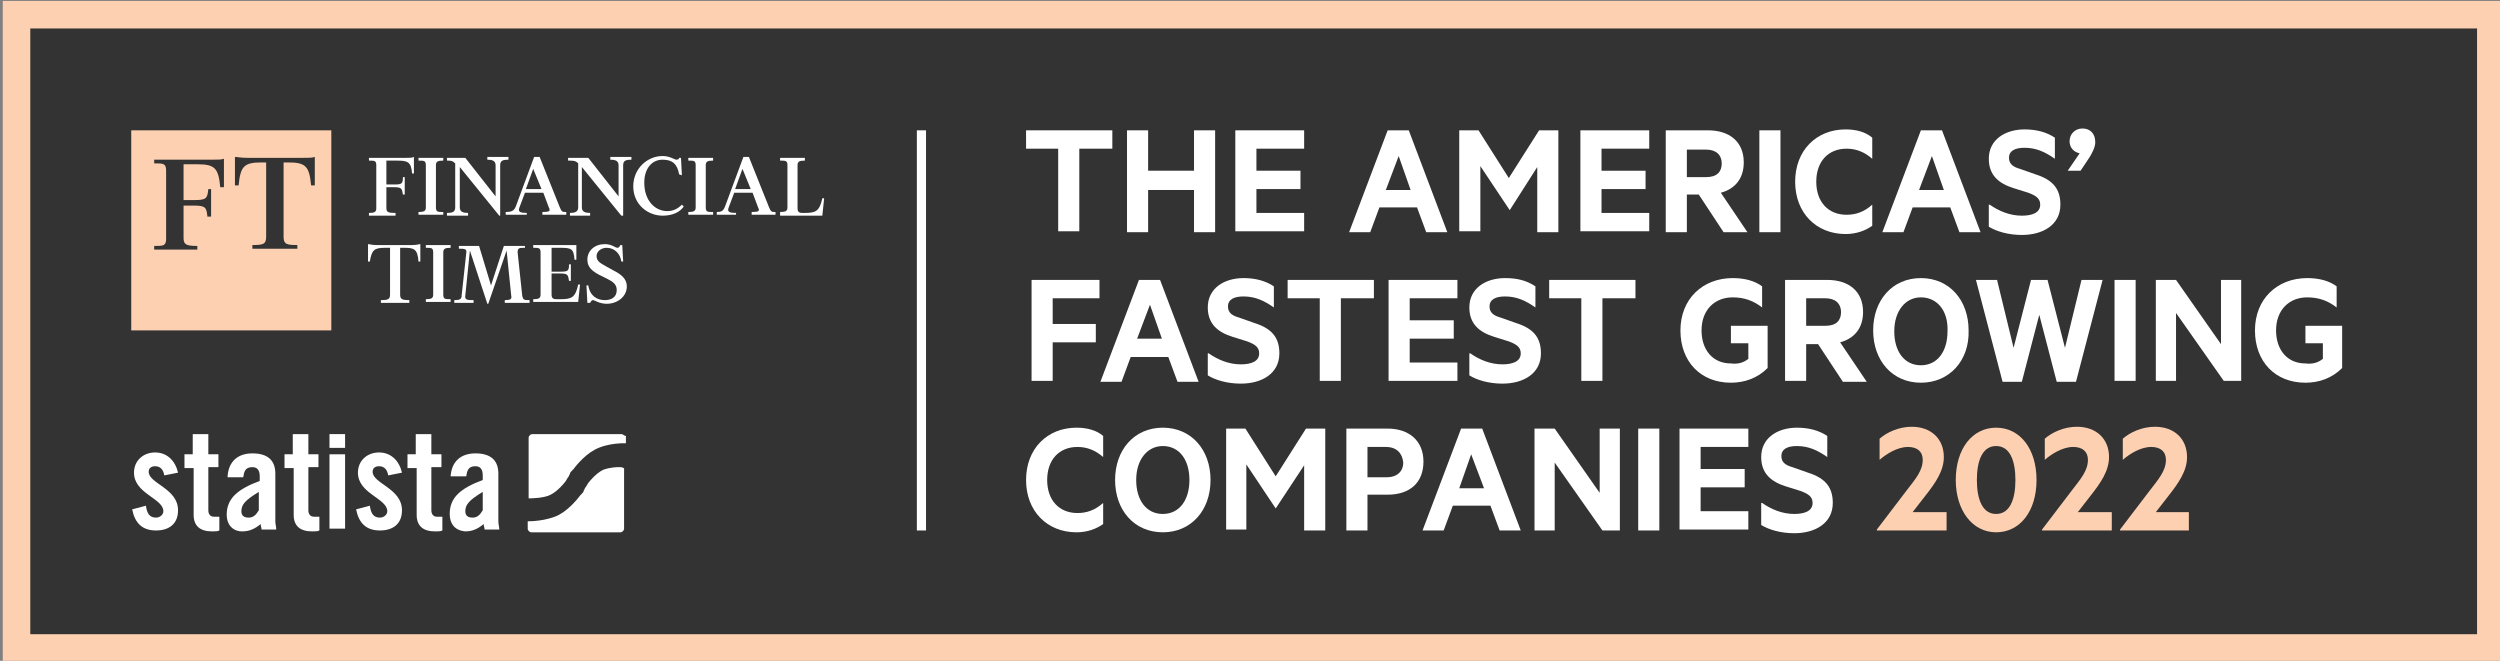
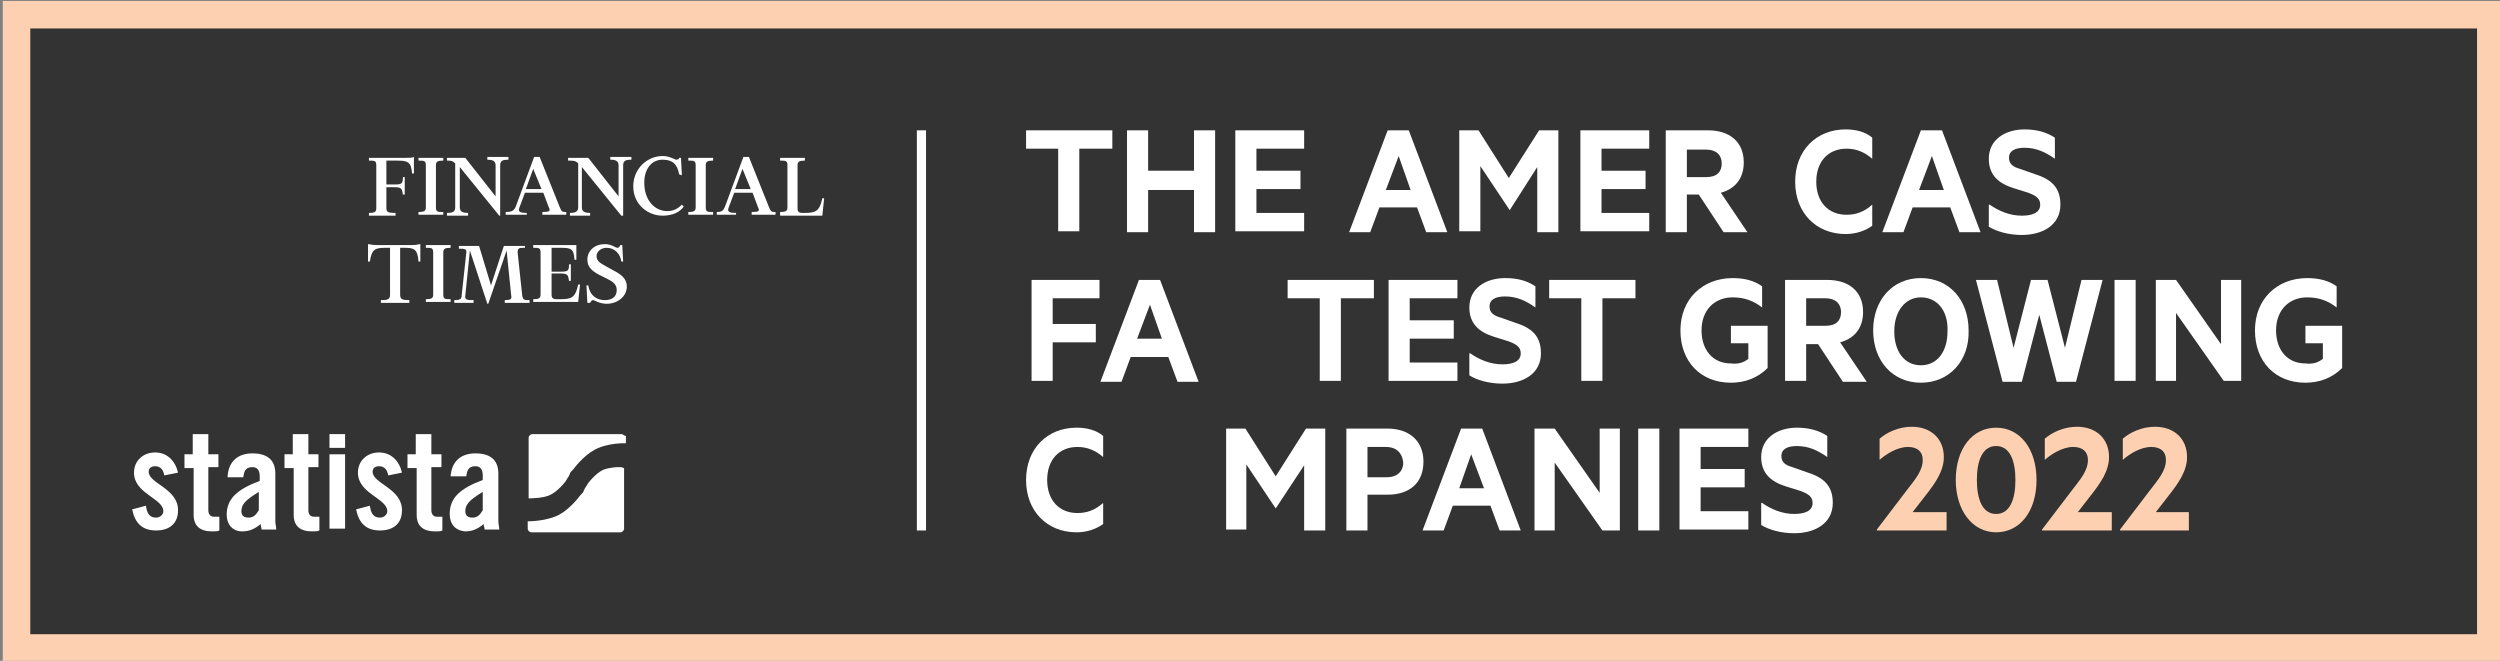
<svg xmlns="http://www.w3.org/2000/svg" version="1.1" id="Layer_2" x="0px" y="0px" viewBox="0 0 272.4 72" style="enable-background:new 0 0 272.4 72;" xml:space="preserve">
  <rect x="0" y="0" width="272.4" height="72" fill="#808080" stroke="none" />
  <style type="text/css">
	.st0{fill:#333333;}
	.st1{fill:#FCD0B1;}
	.st2{fill:#FFFFFF;}
</style>
  <g>
    <rect x="1.8" y="1.6" class="st0" width="269.7" height="69" />
    <path class="st1" d="M269.9,3.1v66H3.3v-66H269.9 M272.9,0.1h-3H3.3h-3v3v66v3h3h266.7h3v-3v-66V0.1L272.9,0.1z" />
  </g>
  <g>
    <line class="st2" x1="100.4" y1="14.2" x2="100.4" y2="57.8" />
    <rect x="99.9" y="14.2" class="st2" width="1" height="43.6" />
  </g>
  <g>
    <g>
      <g>
-         <rect x="14.3" y="14.2" class="st1" width="21.8" height="21.8" />
        <g>
          <path class="st0" d="M20,17.7v4.1h1.2c1.3,0,1.4-0.2,1.5-1.2H23v3h-0.4c-0.1-1-0.2-1.2-1.5-1.2H20v3.5c0,0.7,0.2,0.9,1.5,0.9      v0.4h-4.7v-0.4c1,0,1.3,0,1.3-0.8v-7.4c0-0.8-0.3-0.8-1.3-0.8v-0.4H23c0.8,0,1.1,0,1.4-0.1v3.1H24c-0.2-2.1-0.6-2.5-2.5-2.5H20z      " />
          <path class="st0" d="M32.9,17.2c0.8,0,1.1,0,1.4-0.1v3.1h-0.4c-0.2-2.1-0.6-2.5-2.5-2.5h-0.5v8.1c0,0.8,0.3,0.9,1.5,0.9v0.4      h-4.9v-0.4c1.2,0,1.5-0.1,1.5-0.9v-8.1h-0.5c-1.9,0-2.3,0.4-2.5,2.5h-0.4v-3.1c0.3,0,0.6,0.1,1.4,0.1H32.9z" />
        </g>
      </g>
      <g>
        <path class="st2" d="M42.1,22.6c0,0.5,0.1,0.6,1,0.6v0.3h-2.9v-0.3c0.6,0,0.8-0.1,0.8-0.5V18c0-0.5-0.2-0.5-0.8-0.5v-0.3h4     c0.5,0,0.7,0,0.9-0.1l0,1.8h-0.2c-0.1-1.3-0.5-1.4-1.7-1.4h-1.1v2.6h0.9c0.8,0,0.9-0.1,0.9-0.8h0.2v1.9h-0.2     c-0.1-0.6-0.1-0.8-0.9-0.8h-0.9V22.6z" />
        <path class="st2" d="M45.6,23.4v-0.3c0.6,0,0.8-0.1,0.8-0.5V18c0-0.5-0.2-0.5-0.8-0.5v-0.3h2.7v0.3c-0.6,0-0.8,0.1-0.8,0.5v4.6     c0,0.5,0.2,0.5,0.8,0.5v0.3H45.6z" />
        <path class="st2" d="M54.4,23.5l-4.3-5.3v4.4c0,0.5,0.4,0.6,0.9,0.6v0.3h-2.3v-0.3c0.6,0,0.9-0.1,0.9-0.6v-4.8     c-0.3-0.3-0.5-0.3-0.9-0.3v-0.3h2l3.3,4.2V18c0-0.5-0.4-0.6-0.9-0.6v-0.3h2.3v0.3c-0.6,0-0.9,0.1-0.9,0.6v5.5H54.4z" />
        <path class="st2" d="M57.4,23.4h-2.3v-0.3c0.6,0,0.9-0.1,1.1-0.6l2-5.4h0.6l2.2,5.5c0.2,0.5,0.3,0.5,0.7,0.5v0.3h-2.6v-0.3     c0.8,0,0.9-0.1,0.7-0.5L59.2,21h-2l-0.6,1.6c-0.2,0.5,0.1,0.6,0.8,0.6V23.4z M57.3,20.6h1.7l-0.9-2.2L57.3,20.6z" />
        <path class="st2" d="M67.7,23.5l-4.3-5.3v4.4c0,0.5,0.4,0.6,0.9,0.6v0.3h-2.2v-0.3c0.5,0,0.9-0.1,0.9-0.6v-4.8     c-0.3-0.3-0.5-0.3-1.1-0.3v-0.3h2.2l3.3,4.2V18c0-0.5-0.4-0.6-0.9-0.6v-0.3h2.3v0.3c-0.6,0-0.9,0.1-0.9,0.6v5.5H67.7z" />
        <path class="st2" d="M74,17.2h0.2l0.1,1.9L74,19c-0.2-1.1-0.7-1.6-1.8-1.6c-1.2,0-2,1-2,2.5c0,2,1.2,3.1,2.5,3.1     c0.6,0,1.1-0.2,1.6-0.7l0.2,0.2c-0.4,0.6-1.2,1-2.3,1c-1.6,0-3.2-1.2-3.2-3.2c0-1.9,1.5-3.3,3.2-3.3c0.8,0,1.3,0.4,1.5,0.4     C73.9,17.4,74,17.3,74,17.2z" />
        <path class="st2" d="M75,23.4v-0.3c0.6,0,0.8-0.1,0.8-0.5V18c0-0.5-0.2-0.5-0.8-0.5v-0.3h2.7v0.3c-0.6,0-0.8,0.1-0.8,0.5v4.6     c0,0.5,0.2,0.5,0.8,0.5v0.3H75z" />
        <path class="st2" d="M80.2,23.4h-2.1v-0.3c0.5,0,0.7-0.1,0.9-0.6l2-5.4h0.6l2.2,5.5c0.2,0.5,0.3,0.5,0.7,0.5v0.3h-2.6v-0.3     c0.8,0,0.9-0.1,0.7-0.5L82,21h-2l-0.6,1.6c-0.2,0.5,0.1,0.6,0.8,0.6V23.4z M80.1,20.6h1.7l-0.9-2.2L80.1,20.6z" />
        <path class="st2" d="M85,23.4v-0.3c0.6,0,0.8-0.1,0.8-0.5V18c0-0.5-0.2-0.5-0.8-0.5v-0.3h2.7v0.3c-0.6,0-0.8,0.1-0.8,0.5v4.7     c0,0.4,0.2,0.5,0.5,0.5h0.3c1.2,0,1.6-0.2,1.9-1.6l0.2,0l-0.2,1.9H85z" />
      </g>
      <g>
        <path class="st2" d="M45.8,26.6l0,1.9h-0.2C45.5,27.1,45.1,27,44,27h-0.4v5.1c0,0.5,0.2,0.6,1,0.6v0.3h-3.1v-0.3     c0.8,0,1-0.1,1-0.6V27H42c-1.2,0-1.5,0.2-1.7,1.5h-0.2l0-1.9c0.2,0,0.4,0.1,0.9,0.1h3.9C45.5,26.7,45.6,26.6,45.8,26.6z" />
        <path class="st2" d="M46.4,32.9v-0.3c0.6,0,0.8-0.1,0.8-0.5v-4.6c0-0.5-0.2-0.5-0.8-0.5v-0.3h2.7v0.3c-0.6,0-0.8,0.1-0.8,0.5v4.6     c0,0.5,0.2,0.5,0.8,0.5v0.3H46.4z" />
        <path class="st2" d="M57.2,26.7v0.3c-0.6,0-0.8,0-0.8,0.5l0.5,4.7c0.1,0.5,0.2,0.5,0.8,0.5v0.3H55v-0.3c0.6,0,0.8-0.1,0.7-0.5     l-0.5-4.9l-2,5.8h-0.1l-1.9-5.8l-0.5,4.9c-0.1,0.5,0.3,0.5,0.9,0.5v0.3h-2.1v-0.3c0.6,0,0.8-0.1,0.8-0.5l0.5-4.6     c0.1-0.5-0.2-0.5-0.8-0.5v-0.3h2.2l1.3,4.3l1.4-4.3H57.2z" />
        <path class="st2" d="M62.2,30.6H62c-0.1-0.6-0.1-0.8-0.9-0.8h-1v2.3c0,0.4,0.2,0.5,0.5,0.5h0.5c1.2,0,1.6-0.2,1.9-1.6l0.2,0     l-0.2,1.9h-4.9v-0.3c0.6,0,0.8-0.1,0.8-0.5v-4.6c0-0.5-0.2-0.5-0.8-0.5v-0.3h4.7l0,1.6h-0.2C62.5,27.1,62.3,27,61,27h-0.9v2.6h1     c0.8,0,0.9-0.1,0.9-0.8h0.2V30.6z" />
        <path class="st2" d="M67.2,31.6c0-0.6-0.4-0.9-1-1.2l-1-0.5c-0.7-0.4-1.2-0.8-1.2-1.6c0-1,0.8-1.7,1.9-1.7c0.8,0,1.1,0.4,1.4,0.4     c0.1,0,0.2-0.1,0.3-0.3h0.2l0.1,1.8l-0.2,0c-0.1-0.8-0.7-1.5-1.6-1.5c-0.6,0-1.1,0.4-1.1,0.9c0,0.6,0.5,0.8,1,1.1l0.9,0.5     c0.8,0.4,1.4,0.9,1.4,1.7c0,1.1-1,1.9-2.2,1.9c-0.8,0-1.3-0.4-1.5-0.4c-0.1,0-0.2,0.1-0.3,0.3H64l-0.1-1.9l0.2,0     c0.2,1.2,1,1.6,1.8,1.6C66.6,32.7,67.2,32.4,67.2,31.6z" />
      </g>
    </g>
    <g>
      <path class="st2" d="M17.9,51.8c-0.1-0.6-0.4-1-1-1c-0.4,0-0.7,0.2-0.7,0.6c0,1.3,3.2,1.8,3.2,4.2c0,1.5-1,2.2-2.4,2.2    c-1.5,0-2.3-0.8-2.6-2.3l1.5-0.4c0.1,0.7,0.3,1.3,1.1,1.3c0.4,0,0.8-0.3,0.8-0.7c0-1.4-3.2-1.9-3.2-4.2c0-1.3,1-2.2,2.3-2.2    c1.3,0,2.2,0.9,2.5,2.2L17.9,51.8z" />
      <path class="st2" d="M20.1,50.9v-1.4H21v-2.2h1.7v2.2h1.1v1.4h-1.1v4.7c0,0.4,0.2,0.7,0.6,0.7h0.6v1.5c-0.2,0.1-0.4,0.1-0.8,0.1    c-1.3,0-2-0.6-2-1.8v-5.1H20.1z" />
      <path class="st2" d="M24.8,51.9c0.1-1.6,1.1-2.5,2.7-2.5c1.6,0,2.5,0.7,2.5,2.2v5.2c0,0.3,0.1,0.6,0.1,0.9h-1.6    c0-0.2-0.1-0.4-0.1-0.6c-0.6,0.5-1.2,0.8-2,0.8c-1.1,0-1.7-0.8-1.7-1.8c0-1.8,1.2-2.8,3.6-3.7v-0.5c0-0.7-0.3-1-0.8-1    c-0.8,0-0.9,0.5-1,1.1H24.8z M28.2,53.6c-1.5,0.9-1.9,1.4-1.9,2.1c0,0.5,0.3,0.7,0.8,0.7c0.5,0,0.8-0.3,1.1-0.8V53.6z" />
      <path class="st2" d="M31,50.9v-1.4h0.9v-2.2h1.7v2.2h1.1v1.4h-1.1v4.7c0,0.4,0.2,0.7,0.6,0.7h0.6v1.5c-0.2,0.1-0.4,0.1-0.8,0.1    c-1.3,0-2-0.6-2-1.8v-5.1H31z" />
      <path class="st2" d="M35.9,47.3h1.7v1.5h-1.7V47.3z M35.9,49.5h1.7v8.1h-1.7V49.5z" />
      <path class="st2" d="M42.3,51.8c-0.1-0.6-0.4-1-1-1c-0.4,0-0.7,0.2-0.7,0.6c0,1.3,3.2,1.8,3.2,4.2c0,1.5-1,2.2-2.4,2.2    c-1.5,0-2.3-0.8-2.6-2.3l1.5-0.4c0.1,0.7,0.3,1.3,1.1,1.3c0.4,0,0.8-0.3,0.8-0.7c0-1.4-3.2-1.9-3.2-4.2c0-1.3,1-2.2,2.3-2.2    c1.3,0,2.2,0.9,2.5,2.2L42.3,51.8z" />
      <path class="st2" d="M44.4,50.9v-1.4h0.9v-2.2H47v2.2h1.1v1.4H47v4.7c0,0.4,0.2,0.7,0.6,0.7h0.6v1.5c-0.2,0.1-0.4,0.1-0.8,0.1    c-1.3,0-2-0.6-2-1.8v-5.1H44.4z" />
      <path class="st2" d="M49.1,51.9c0.1-1.6,1.1-2.5,2.7-2.5c1.6,0,2.5,0.7,2.5,2.2v5.2c0,0.3,0.1,0.6,0.1,0.9h-1.6    c0-0.2-0.1-0.4-0.1-0.6c-0.6,0.5-1.2,0.8-2,0.8C49.5,57.8,49,57,49,56c0-1.8,1.2-2.8,3.6-3.7v-0.5c0-0.7-0.3-1-0.8-1    c-0.8,0-0.9,0.5-1,1.1H49.1z M52.6,53.6c-1.5,0.9-1.9,1.4-1.9,2.1c0,0.5,0.3,0.7,0.8,0.7c0.5,0,0.8-0.3,1.1-0.8V53.6z" />
      <path class="st2" d="M67.7,47.3h-9.7c-0.2,0-0.4,0.2-0.4,0.4v6.6c0,0,0,0,0.1,0c0,0,1.6,0,2.3-0.4c0.8-0.4,1.5-1.3,1.5-1.3    c0.2-0.2,0.3-0.5,0.4-0.6c0.1-0.1,0.1-0.2,0.1-0.2c0,0,0.1-0.1,0.1-0.2c0-0.1,0.2-0.3,0.4-0.5c0,0,1-1.4,2.3-2.1    c1.5-0.8,3.4-0.7,3.4-0.7c0,0,0,0,0,0v-0.8C68,47.5,67.9,47.3,67.7,47.3 M65.7,51.2c-0.8,0.4-1.5,1.3-1.5,1.3    c-0.2,0.2-0.3,0.5-0.4,0.6c-0.1,0.1-0.1,0.2-0.1,0.2c0,0-0.1,0.1-0.1,0.2c0,0.1-0.2,0.3-0.4,0.5c0,0-1,1.4-2.3,2.1    c-1.4,0.7-3.2,0.7-3.4,0.7v0.8c0,0.2,0.2,0.4,0.4,0.4h9.7c0.2,0,0.4-0.2,0.4-0.4v-6.6c0,0-0.1,0-0.1,0    C67.9,50.8,66.4,50.9,65.7,51.2" />
    </g>
  </g>
  <g>
    <path class="st2" d="M111.8,14.2h9.4v2h-3.6v9h-2.3v-9h-3.5V14.2z" />
    <path class="st2" d="M132.4,14.2v11.1h-2.3v-4.6h-5v4.6h-2.3V14.2h2.3v4.4h5v-4.4H132.4z" />
    <path class="st2" d="M142.1,14.2v2h-5.2v2.4h4.8v2h-4.8v2.6h5.2v2h-7.5V14.2H142.1z" />
    <path class="st2" d="M153.5,14.2l4.2,11.1h-2.3l-1-2.7h-4.1l-1,2.7H147l4.2-11.1H153.5z M151,20.7h2.7l-1.3-3.7L151,20.7z" />
    <path class="st2" d="M164.5,22.9l-3.2-4.8v7.1h-2.3V14.2h2.1l3.3,5.2l3.3-5.2h2.1v11.1h-2.3v-7.1L164.5,22.9L164.5,22.9z" />
    <path class="st2" d="M179.7,14.2v2h-5.2v2.4h4.8v2h-4.8v2.6h5.2v2h-7.5V14.2H179.7z" />
    <path class="st2" d="M183.8,21.2v4.1h-2.3V14.2h4.6c2.3,0,3.9,1.2,3.9,3.5c0,1.8-1,2.9-2.5,3.3l2.9,4.3h-2.6l-2.7-4.1H183.8z    M183.8,19.3h2.1c1.2,0,1.7-0.6,1.7-1.5c0-0.9-0.6-1.5-1.7-1.5h-2.1V19.3z" />
-     <path class="st2" d="M194,25.3h-2.3V14.2h2.3V25.3z" />
    <path class="st2" d="M201.1,14.1c1.2,0,2.2,0.3,2.9,0.9v2.3c-0.8-0.7-1.7-1.1-2.8-1.1c-2,0-3.3,1.4-3.3,3.6c0,2.2,1.3,3.6,3.3,3.6   c1,0,1.9-0.3,2.8-1.1v2.3c-0.7,0.5-1.7,0.9-2.9,0.9c-3.2,0-5.5-2.3-5.5-5.7S197.9,14.1,201.1,14.1z" />
    <path class="st2" d="M211.6,14.2l4.2,11.1h-2.3l-1-2.7h-4.1l-1,2.7h-2.3l4.2-11.1H211.6z M209.1,20.7h2.7l-1.3-3.7L209.1,20.7z" />
    <path class="st2" d="M216.8,22.3c1,0.7,2.2,1.2,3.5,1.2c1.1,0,2-0.3,2-1.2c0-0.7-0.5-1-1.3-1.3l-1.6-0.5c-1.6-0.5-2.7-1.4-2.7-3.2   c0-2.1,1.8-3.2,3.9-3.2c1.3,0,2.4,0.3,3.3,0.9v2.3c-1-0.7-2-1.2-3.3-1.2c-1,0-1.7,0.3-1.7,1.1c0,0.7,0.5,1,1.2,1.2l1.7,0.6   c1.9,0.6,2.7,1.6,2.7,3.3c0,2.2-1.9,3.3-4.2,3.3c-1.5,0-2.8-0.4-3.6-0.9V22.3z" />
-     <path class="st2" d="M226.6,16.7c-0.6-0.1-1.1-0.6-1.1-1.3c0-0.8,0.6-1.4,1.4-1.4c0.8,0,1.4,0.5,1.4,1.5c0,0.5-0.3,1.1-0.6,1.6   l-1,1.5h-1.4L226.6,16.7z" />
    <path class="st2" d="M112.4,41.5V30.5h7.4v2h-5.1v2.8h4.7v2h-4.7v4.2H112.4z" />
    <path class="st2" d="M126.4,30.5l4.2,11.1h-2.3l-1-2.7h-4.1l-1,2.7h-2.3l4.2-11.1H126.4z M123.9,36.9h2.7l-1.3-3.7L123.9,36.9z" />
-     <path class="st2" d="M131.7,38.5c1,0.7,2.2,1.2,3.5,1.2c1.1,0,2-0.3,2-1.2c0-0.7-0.5-1-1.3-1.3l-1.6-0.5c-1.6-0.5-2.7-1.4-2.7-3.2   c0-2.1,1.8-3.2,3.9-3.2c1.3,0,2.4,0.3,3.3,0.9v2.3c-1-0.7-2-1.2-3.3-1.2c-1,0-1.7,0.3-1.7,1.1c0,0.7,0.5,1,1.2,1.2l1.7,0.6   c1.9,0.6,2.7,1.6,2.7,3.3c0,2.2-1.9,3.3-4.2,3.3c-1.5,0-2.8-0.4-3.6-0.9V38.5z" />
    <path class="st2" d="M140.3,30.5h9.4v2h-3.6v9h-2.3v-9h-3.5V30.5z" />
    <path class="st2" d="M158.8,30.5v2h-5.2v2.4h4.8v2h-4.8v2.6h5.2v2h-7.5V30.5H158.8z" />
    <path class="st2" d="M160.2,38.5c1,0.7,2.2,1.2,3.5,1.2c1.1,0,2-0.3,2-1.2c0-0.7-0.5-1-1.3-1.3l-1.6-0.5c-1.6-0.5-2.7-1.4-2.7-3.2   c0-2.1,1.8-3.2,3.9-3.2c1.4,0,2.4,0.3,3.3,0.9v2.3c-1-0.7-2-1.2-3.3-1.2c-1,0-1.7,0.3-1.7,1.1c0,0.7,0.5,1,1.2,1.2l1.7,0.6   c1.9,0.6,2.7,1.6,2.7,3.3c0,2.2-1.9,3.3-4.2,3.3c-1.5,0-2.8-0.4-3.6-0.9V38.5z" />
    <path class="st2" d="M168.8,30.5h9.4v2h-3.6v9h-2.3v-9h-3.5V30.5z" />
    <path class="st2" d="M190.5,39.1v-1.7h-1.9v-1.9h4v4.6c-1.1,1.1-2.5,1.6-4,1.6c-3.3,0-5.5-2.3-5.5-5.7c0-3.4,2.4-5.7,5.7-5.7   c1.3,0,2.4,0.3,3.2,0.9v2.3c-0.9-0.7-1.9-1.1-3.2-1.1c-2,0-3.4,1.4-3.4,3.6c0,2.1,1.2,3.6,3.2,3.6C189.4,39.7,190,39.5,190.5,39.1z   " />
    <path class="st2" d="M196.8,37.4v4.1h-2.3V30.5h4.6c2.3,0,3.9,1.2,3.9,3.5c0,1.8-1,2.9-2.5,3.3l2.9,4.3h-2.6l-2.7-4.1H196.8z    M196.8,35.5h2.1c1.2,0,1.7-0.6,1.7-1.5c0-0.9-0.6-1.5-1.7-1.5h-2.1V35.5z" />
    <path class="st2" d="M209.3,41.7c-3.1,0-5.2-2.4-5.2-5.7c0-3.3,2.1-5.7,5.2-5.7c3.1,0,5.2,2.4,5.2,5.7   C214.6,39.3,212.4,41.7,209.3,41.7z M209.3,32.4c-1.7,0-2.9,1.5-2.9,3.7c0,2.2,1.1,3.7,2.9,3.7c1.8,0,2.9-1.5,2.9-3.7   C212.3,33.9,211.1,32.4,209.3,32.4z" />
    <path class="st2" d="M223.1,30.5l1.9,7.4l1.8-7.4h2.3l-2.9,11.1h-2.1l-1.9-7.3l-1.9,7.3h-2.1l-2.9-11.1h2.3l1.8,7.4l1.9-7.4H223.1z   " />
    <path class="st2" d="M232.7,41.5h-2.3V30.5h2.3V41.5z" />
    <path class="st2" d="M244.1,41.5h-1.8l-5.2-7.4v7.4h-2.2V30.5h2.2l4.9,7v-7h2.2V41.5z" />
    <path class="st2" d="M253.1,39.1v-1.7h-1.9v-1.9h4v4.6c-1.1,1.1-2.5,1.6-4,1.6c-3.3,0-5.5-2.3-5.5-5.7c0-3.4,2.4-5.7,5.7-5.7   c1.3,0,2.4,0.3,3.2,0.9v2.3c-0.9-0.7-1.9-1.1-3.2-1.1c-2,0-3.4,1.4-3.4,3.6c0,2.1,1.2,3.6,3.2,3.6C252,39.7,252.6,39.5,253.1,39.1z   " />
    <path class="st2" d="M117.3,46.6c1.2,0,2.2,0.3,2.9,0.9v2.3c-0.8-0.7-1.7-1.1-2.8-1.1c-2,0-3.3,1.4-3.3,3.6c0,2.2,1.3,3.6,3.3,3.6   c1,0,1.9-0.3,2.8-1.1v2.3c-0.7,0.5-1.7,0.9-2.9,0.9c-3.2,0-5.5-2.3-5.5-5.7S114.1,46.6,117.3,46.6z" />
-     <path class="st2" d="M126.7,58c-3.1,0-5.2-2.4-5.2-5.7c0-3.3,2.1-5.7,5.2-5.7c3.1,0,5.2,2.4,5.2,5.7C131.9,55.6,129.8,58,126.7,58z    M126.7,48.6c-1.7,0-2.9,1.5-2.9,3.7c0,2.2,1.1,3.7,2.9,3.7c1.8,0,2.9-1.5,2.9-3.7C129.6,50.1,128.5,48.6,126.7,48.6z" />
    <path class="st2" d="M139,55.4l-3.2-4.8v7.1h-2.2V46.7h2.1l3.3,5.2l3.3-5.2h2.1v11.1h-2.3v-7.1L139,55.4L139,55.4z" />
    <path class="st2" d="M149,54v3.8h-2.3V46.7h4.5c2.3,0,3.9,1.3,3.9,3.6c0,2.3-1.5,3.6-3.9,3.6H149z M151,48.7H149V52h2.1   c1.2,0,1.8-0.7,1.8-1.6C152.8,49.4,152.2,48.7,151,48.7z" />
    <path class="st2" d="M161.5,46.7l4.2,11.1h-2.3l-1-2.7h-4.1l-1,2.7H155l4.2-11.1H161.5z M159,53.2h2.7l-1.4-3.7L159,53.2z" />
    <path class="st2" d="M176.4,57.8h-1.8l-5.2-7.4v7.4h-2.2V46.7h2.2l4.9,7v-7h2.2V57.8z" />
    <path class="st2" d="M180.8,57.8h-2.3V46.7h2.3V57.8z" />
    <path class="st2" d="M190.5,46.7v2h-5.2v2.4h4.8v2h-4.8v2.6h5.2v2H183V46.7H190.5z" />
    <path class="st2" d="M192,54.8c1,0.7,2.2,1.2,3.5,1.2c1.1,0,2-0.3,2-1.2c0-0.7-0.5-1-1.3-1.3l-1.6-0.5c-1.6-0.5-2.7-1.4-2.7-3.2   c0-2.1,1.8-3.2,3.9-3.2c1.3,0,2.4,0.3,3.3,0.9v2.3c-1-0.7-2-1.2-3.3-1.2c-1,0-1.7,0.3-1.7,1.1c0,0.7,0.5,1,1.2,1.2l1.7,0.6   c1.9,0.6,2.7,1.6,2.7,3.3c0,2.2-1.9,3.3-4.2,3.3c-1.5,0-2.8-0.4-3.6-0.9V54.8z" />
    <path class="st1" d="M212.1,55.8v2h-7.6v-0.1l3.2-4.2c1-1.3,1.8-2.2,1.8-3.4c0-0.9-0.6-1.4-1.6-1.4c-1.2,0-2.4,0.8-3.1,1.4v-2.3   c0.8-0.7,2.1-1.3,3.5-1.3c2.1,0,3.5,1.3,3.5,3.3c0,1.5-0.9,2.8-2,4.2l-1.4,1.8H212.1z" />
    <path class="st1" d="M213.1,52.3c0-3.4,1.8-5.7,4.4-5.7s4.4,2.3,4.4,5.7s-1.8,5.7-4.4,5.7S213.1,55.6,213.1,52.3z M215.4,52.3   c0,2.1,0.6,3.7,2.1,3.7c1.5,0,2.1-1.6,2.1-3.7s-0.6-3.7-2.1-3.7C216,48.6,215.4,50.2,215.4,52.3z" />
    <path class="st1" d="M230.1,55.8v2h-7.6v-0.1l3.2-4.2c1-1.3,1.8-2.2,1.8-3.4c0-0.9-0.6-1.4-1.6-1.4c-1.2,0-2.4,0.8-3.1,1.4v-2.3   c0.8-0.7,2.1-1.3,3.5-1.3c2.1,0,3.5,1.3,3.5,3.3c0,1.5-0.9,2.8-2,4.2l-1.4,1.8H230.1z" />
    <path class="st1" d="M238.5,55.8v2H231v-0.1l3.2-4.2c1-1.3,1.8-2.2,1.8-3.4c0-0.9-0.6-1.4-1.6-1.4c-1.2,0-2.4,0.8-3.1,1.4v-2.3   c0.8-0.7,2.1-1.3,3.5-1.3c2.1,0,3.5,1.3,3.5,3.3c0,1.5-0.9,2.8-2,4.2l-1.4,1.8H238.5z" />
  </g>
</svg>